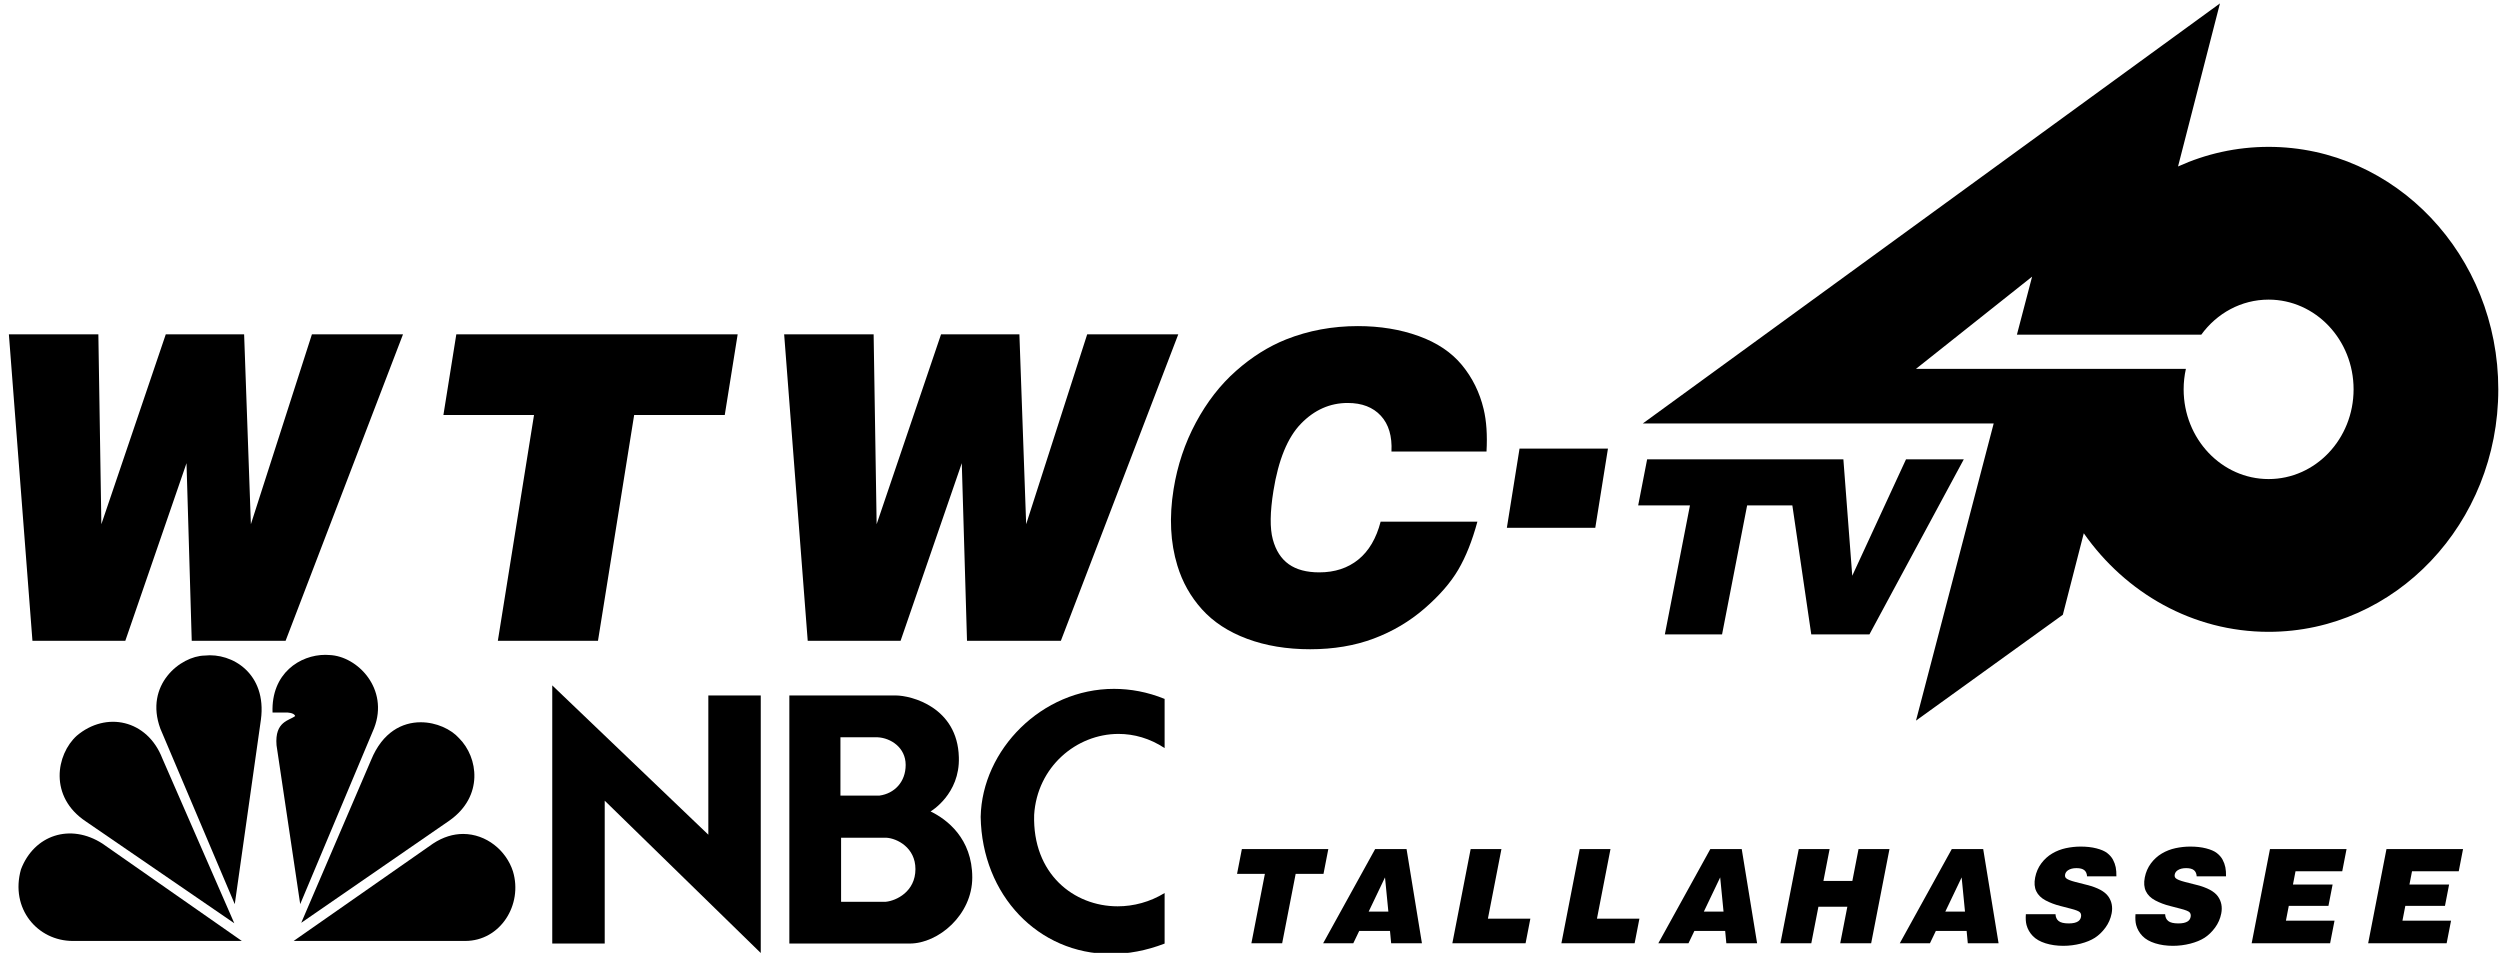
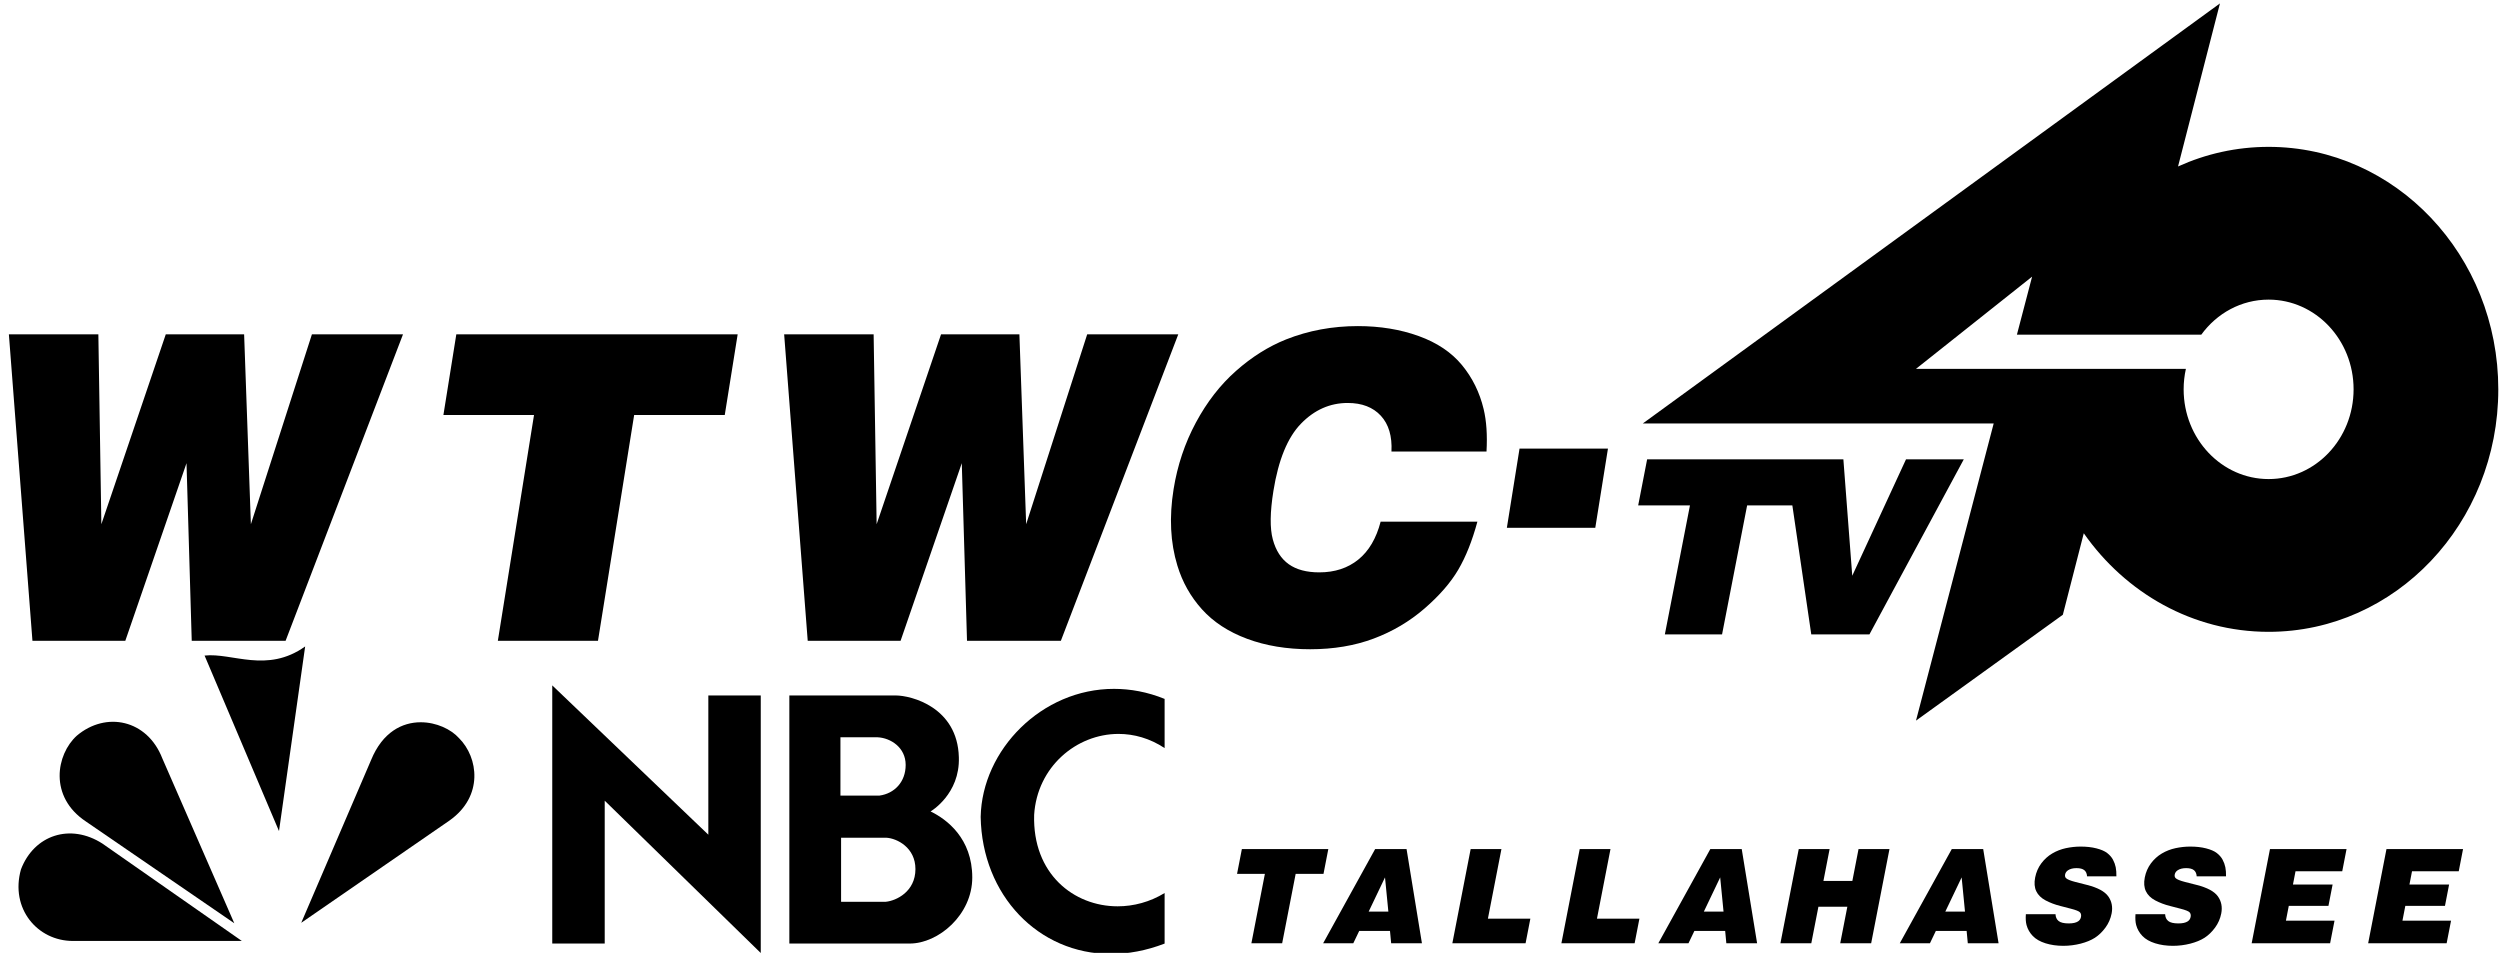
<svg xmlns="http://www.w3.org/2000/svg" version="1.1" id="Layer_1" x="0px" y="0px" viewBox="0 0 732 279" style="enable-background:new 0 0 732 279;" xml:space="preserve">
  <path d="M664.25,43c-9.42,0-18.38,2.05-26.52,5.74L650,1L481,124h102.75L561,211l43-31l6.13-23.86  c12.25,17.5,31.93,28.86,54.12,28.86c37.14,0,67.25-31.79,67.25-71C731.5,74.79,701.39,43,664.25,43z M664.25,140.27  c-13.74,0-24.88-11.76-24.88-26.27c0-2.07,0.23-4.07,0.66-6H561l34-27l-4.45,17h53.98c4.54-6.25,11.68-10.27,19.72-10.27  c13.74,0,24.88,11.76,24.88,26.27S677.99,140.27,664.25,140.27z" />
  <path d="M2.6,97.89h26.2l0.88,55.6l18.86-55.6h22.94l1.98,55.6l17.87-55.6H118l-34.38,89.74H56.14l-1.53-52.01l-17.92,52.01H9.5  L2.6,97.89z" />
  <path d="M133.61,97.89h82.38l-3.78,23.63h-26.53l-10.59,66.11h-29.32l10.59-66.11h-26.53L133.61,97.89z" />
  <path d="M435.25,132.21h-27.83c0.23-4.49-0.81-7.99-3.11-10.48c-2.3-2.49-5.53-3.74-9.7-3.74c-5.19,0-9.76,2.02-13.68,6.06  c-3.93,4.04-6.61,10.6-8.07,19.67c-1,6.23-1.06,10.97-0.18,14.22c0.88,3.26,2.44,5.68,4.68,7.27c2.24,1.59,5.22,2.38,8.93,2.38  c4.54,0,8.34-1.25,11.42-3.74c3.08-2.49,5.26-6.19,6.54-11.1h28.33c-1.51,5.57-3.37,10.25-5.59,14.04  c-2.22,3.79-5.51,7.59-9.89,11.38s-9.34,6.73-14.89,8.81c-5.55,2.08-11.75,3.12-18.59,3.12c-6.84,0-13-1.02-18.47-3.06  c-5.47-2.04-9.87-4.92-13.21-8.63c-3.34-3.71-5.74-7.98-7.2-12.8c-2.06-6.72-2.43-14.18-1.11-22.39c1.12-6.97,3.29-13.46,6.52-19.48  c3.23-6.02,7.15-11.07,11.77-15.15c4.61-4.08,9.5-7.15,14.65-9.21c6.56-2.6,13.57-3.9,21.03-3.9c6.47,0,12.4,0.97,17.78,2.91  c5.38,1.94,9.6,4.77,12.68,8.5c3.07,3.73,5.19,8.03,6.35,12.9C435.24,123.24,435.52,127.39,435.25,132.21z" />
  <path d="M229.6,97.89h26.2l0.88,55.6l18.86-55.6h22.94l1.98,55.6l17.87-55.6H345l-34.38,89.74h-27.48l-1.53-52.01l-17.92,52.01  H236.5L229.6,97.89z" />
  <path d="M441.21,154.54l3.71-23.19h25.89l-3.71,23.19H441.21z" />
  <polygon points="558.08,134.49 542.34,168.58 539.74,134.49 529.34,134.49 522.82,134.49 482.28,134.49 479.66,147.98   494.82,147.98 487.47,185.75 504.22,185.75 511.56,147.98 524.8,147.98 530.34,185.75 547.37,185.75 575,134.49 " />
  <path id="path3115" d="M22.49,215.41c-6.04,5.47-8.24,17.86,2.65,25.11l43.46,29.81l-21.07-48.27  C43.11,210.68,31.03,208.19,22.49,215.41" />
-   <path id="path3117" d="M59.9,191.95c-7.06,0.14-17.67,8.56-12.95,21.4l21.79,51.39l7.66-54.06C78.17,197.25,68,191.05,59.9,191.95" />
-   <path id="path3119" d="M79.8,208.62h4.12c0,0,2.2,0,2.5,1.04c-1.62,1.32-6.04,1.49-5.45,8.56l6.93,46.51l21.64-51.53  c4.43-11.51-4.87-21.11-13.11-21.41c-0.38-0.03-0.77-0.05-1.17-0.05C87.86,191.74,79.38,197.12,79.8,208.62" />
+   <path id="path3117" d="M59.9,191.95l21.79,51.39l7.66-54.06C78.17,197.25,68,191.05,59.9,191.95" />
  <path id="path3121" d="M108.67,222.5L88.2,270.2l43.44-29.97c10.01-7.1,8.4-18.46,2.79-24.07c-2.35-2.64-6.66-4.68-11.24-4.68  C117.8,211.47,112.02,214.33,108.67,222.5" />
-   <path id="path3123" d="M126.78,247.01l-40.8,28.5h50.23c10.31,0,16.93-10.63,13.98-20.38c-1.97-6.13-7.81-10.94-14.58-10.95  C132.77,244.18,129.75,245.04,126.78,247.01" />
  <path id="path3125" d="M21.32,275.51h49.49L30,247.01c-9.43-6.06-20.03-2.51-23.86,7.54C2.9,266.06,11,275.51,21.32,275.51" />
  <path id="path3127" d="M246.28,245.29h13.29c3.06,0.19,8.47,2.86,8.47,9.18c0,6.61-5.62,9.27-8.67,9.57h-13.1V245.29 M246.08,215.88  h10.94c3.74,0.2,8.16,2.96,8.16,8.09c0,5.03-3.34,8.39-7.67,8.98h-11.43L246.08,215.88 M231.12,203.63v72.64h35.25  c8.37,0,18.31-8.38,18.31-19.34c0-11.45-7.48-17.07-12.21-19.34c0,0,8.66-5.03,8.28-15.89c-0.39-14.61-13.89-18.07-18.51-18.07  L231.12,203.63" />
  <polygon id="polygon3129" points="161.7,200.68 161.7,276.27 177.06,276.27 177.06,234.44 222.75,279.04 222.75,203.63   207.4,203.63 207.4,244.4 " />
  <path id="path3131" d="M287.14,239.17c0.39,22.97,16.89,40.15,38.11,40.15c5.03,0,10.33-0.95,15.75-3.04v-14.8  c-4.29,2.62-9.07,3.89-13.75,3.89c-12.84,0-24.96-9.5-24.45-26.78c0.87-14.02,12.34-23.7,24.71-23.7c4.53,0,9.19,1.3,13.49,4.15  v-14.4c-5.02-2.04-10.01-2.94-14.82-2.94C305.02,201.68,287.55,219.54,287.14,239.17" />
  <path d="M363.62,248.61h25.31l-1.41,7.26h-8.15l-3.95,20.31h-9.01l3.95-20.31h-8.15L363.62,248.61z" />
  <path d="M387.42,276.18l15.22-27.57h9.2l4.5,27.57h-9.01l-0.34-3.61h-9.01l-1.73,3.61H387.42z M405.53,256.9l-4.78,10.01h5.76  L405.53,256.9z" />
  <path d="M425.25,276.18l5.36-27.57h9.01l-3.96,20.37h12.43l-1.4,7.2H425.25z" />
  <path d="M457.18,276.18l5.36-27.57h9.01l-3.96,20.37h12.43l-1.4,7.2H457.18z" />
  <path d="M485.56,276.18l15.22-27.57h9.2l4.5,27.57h-9.01l-0.34-3.61h-9.01l-1.73,3.61H485.56z M503.67,256.9l-4.78,10.01h5.76  L503.67,256.9z" />
  <path d="M521.31,276.18l5.36-27.57h9.04l-1.81,9.33h8.47l1.81-9.33h9.06l-5.36,27.57h-9.06l2.08-10.68h-8.47l-2.08,10.68H521.31z" />
  <path d="M556.26,276.18l15.22-27.57h9.2l4.5,27.57h-9.01l-0.34-3.61h-9.01l-1.73,3.61H556.26z M574.37,256.9l-4.78,10.01h5.76  L574.37,256.9z" />
  <path d="M619.68,256.59h-8.59c-0.05-0.8-0.31-1.4-0.8-1.8c-0.49-0.4-1.25-0.6-2.3-0.6c-1.03,0-1.85,0.21-2.48,0.63  c-0.47,0.32-0.75,0.73-0.85,1.24c-0.08,0.43,0,0.78,0.25,1.04c0.36,0.38,1.3,0.77,2.83,1.16l3.35,0.85c3.1,0.79,5.17,1.9,6.2,3.34  c1.03,1.44,1.36,3.12,0.99,5.02c-0.3,1.52-0.9,2.9-1.82,4.15c-0.92,1.25-1.95,2.23-3.07,2.96c-1.13,0.72-2.52,1.29-4.17,1.72  c-1.65,0.42-3.35,0.64-5.08,0.64c-1.9,0-3.64-0.25-5.21-0.74c-1.58-0.5-2.82-1.2-3.72-2.13c-0.9-0.93-1.51-2-1.84-3.21  c-0.23-0.86-0.29-1.92-0.2-3.19h8.68c0.03,0.88,0.34,1.55,0.92,2.01c0.58,0.47,1.57,0.7,2.96,0.7c1.22,0,2.13-0.2,2.74-0.61  c0.45-0.3,0.73-0.73,0.84-1.27c0.11-0.56,0.01-1.01-0.28-1.35c-0.29-0.34-1.21-0.71-2.76-1.1l-3-0.78  c-1.57-0.39-3.01-0.94-4.32-1.63c-1.31-0.7-2.22-1.6-2.74-2.7c-0.52-1.1-0.63-2.44-0.32-4.01c0.3-1.54,0.9-2.92,1.79-4.12  c0.89-1.2,1.96-2.17,3.21-2.91s2.59-1.25,4.01-1.56c1.42-0.3,2.85-0.46,4.3-0.46c1.72,0,3.27,0.17,4.63,0.52  c1.36,0.35,2.42,0.8,3.15,1.37s1.3,1.21,1.69,1.94s0.66,1.47,0.81,2.22C619.63,254.7,619.7,255.58,619.68,256.59z" />
  <path d="M651.78,256.59h-8.59c-0.05-0.8-0.31-1.4-0.8-1.8c-0.49-0.4-1.25-0.6-2.3-0.6c-1.03,0-1.85,0.21-2.48,0.63  c-0.47,0.32-0.75,0.73-0.85,1.24c-0.08,0.43,0,0.78,0.25,1.04c0.36,0.38,1.3,0.77,2.83,1.16l3.35,0.85c3.1,0.79,5.17,1.9,6.2,3.34  c1.03,1.44,1.36,3.12,0.99,5.02c-0.3,1.52-0.9,2.9-1.82,4.15c-0.92,1.25-1.95,2.23-3.07,2.96c-1.13,0.72-2.52,1.29-4.17,1.72  c-1.65,0.42-3.35,0.64-5.08,0.64c-1.9,0-3.64-0.25-5.21-0.74c-1.58-0.5-2.82-1.2-3.72-2.13c-0.9-0.93-1.51-2-1.84-3.21  c-0.23-0.86-0.29-1.92-0.2-3.19h8.68c0.03,0.88,0.34,1.55,0.92,2.01c0.58,0.47,1.57,0.7,2.96,0.7c1.22,0,2.13-0.2,2.74-0.61  c0.45-0.3,0.73-0.73,0.84-1.27c0.11-0.56,0.01-1.01-0.28-1.35c-0.29-0.34-1.21-0.71-2.76-1.1l-3-0.78  c-1.57-0.39-3.01-0.94-4.32-1.63c-1.31-0.7-2.22-1.6-2.74-2.7c-0.52-1.1-0.63-2.44-0.32-4.01c0.3-1.54,0.9-2.92,1.79-4.12  c0.89-1.2,1.96-2.17,3.21-2.91s2.59-1.25,4.01-1.56c1.42-0.3,2.85-0.46,4.3-0.46c1.72,0,3.27,0.17,4.63,0.52  c1.36,0.35,2.42,0.8,3.15,1.37s1.3,1.21,1.69,1.94s0.66,1.47,0.81,2.22C651.74,254.7,651.8,255.58,651.78,256.59z" />
  <path d="M659.29,276.18l5.36-27.57h22.42l-1.26,6.5h-13.68l-0.75,3.88h11.61l-1.22,6.25h-11.61l-0.84,4.33h14.23l-1.29,6.61H659.29z  " />
  <path d="M693.4,276.18l5.36-27.57h22.42l-1.26,6.5h-13.68l-0.75,3.88h11.61l-1.21,6.25h-11.61l-0.84,4.33h14.23l-1.29,6.61H693.4z" />
</svg>